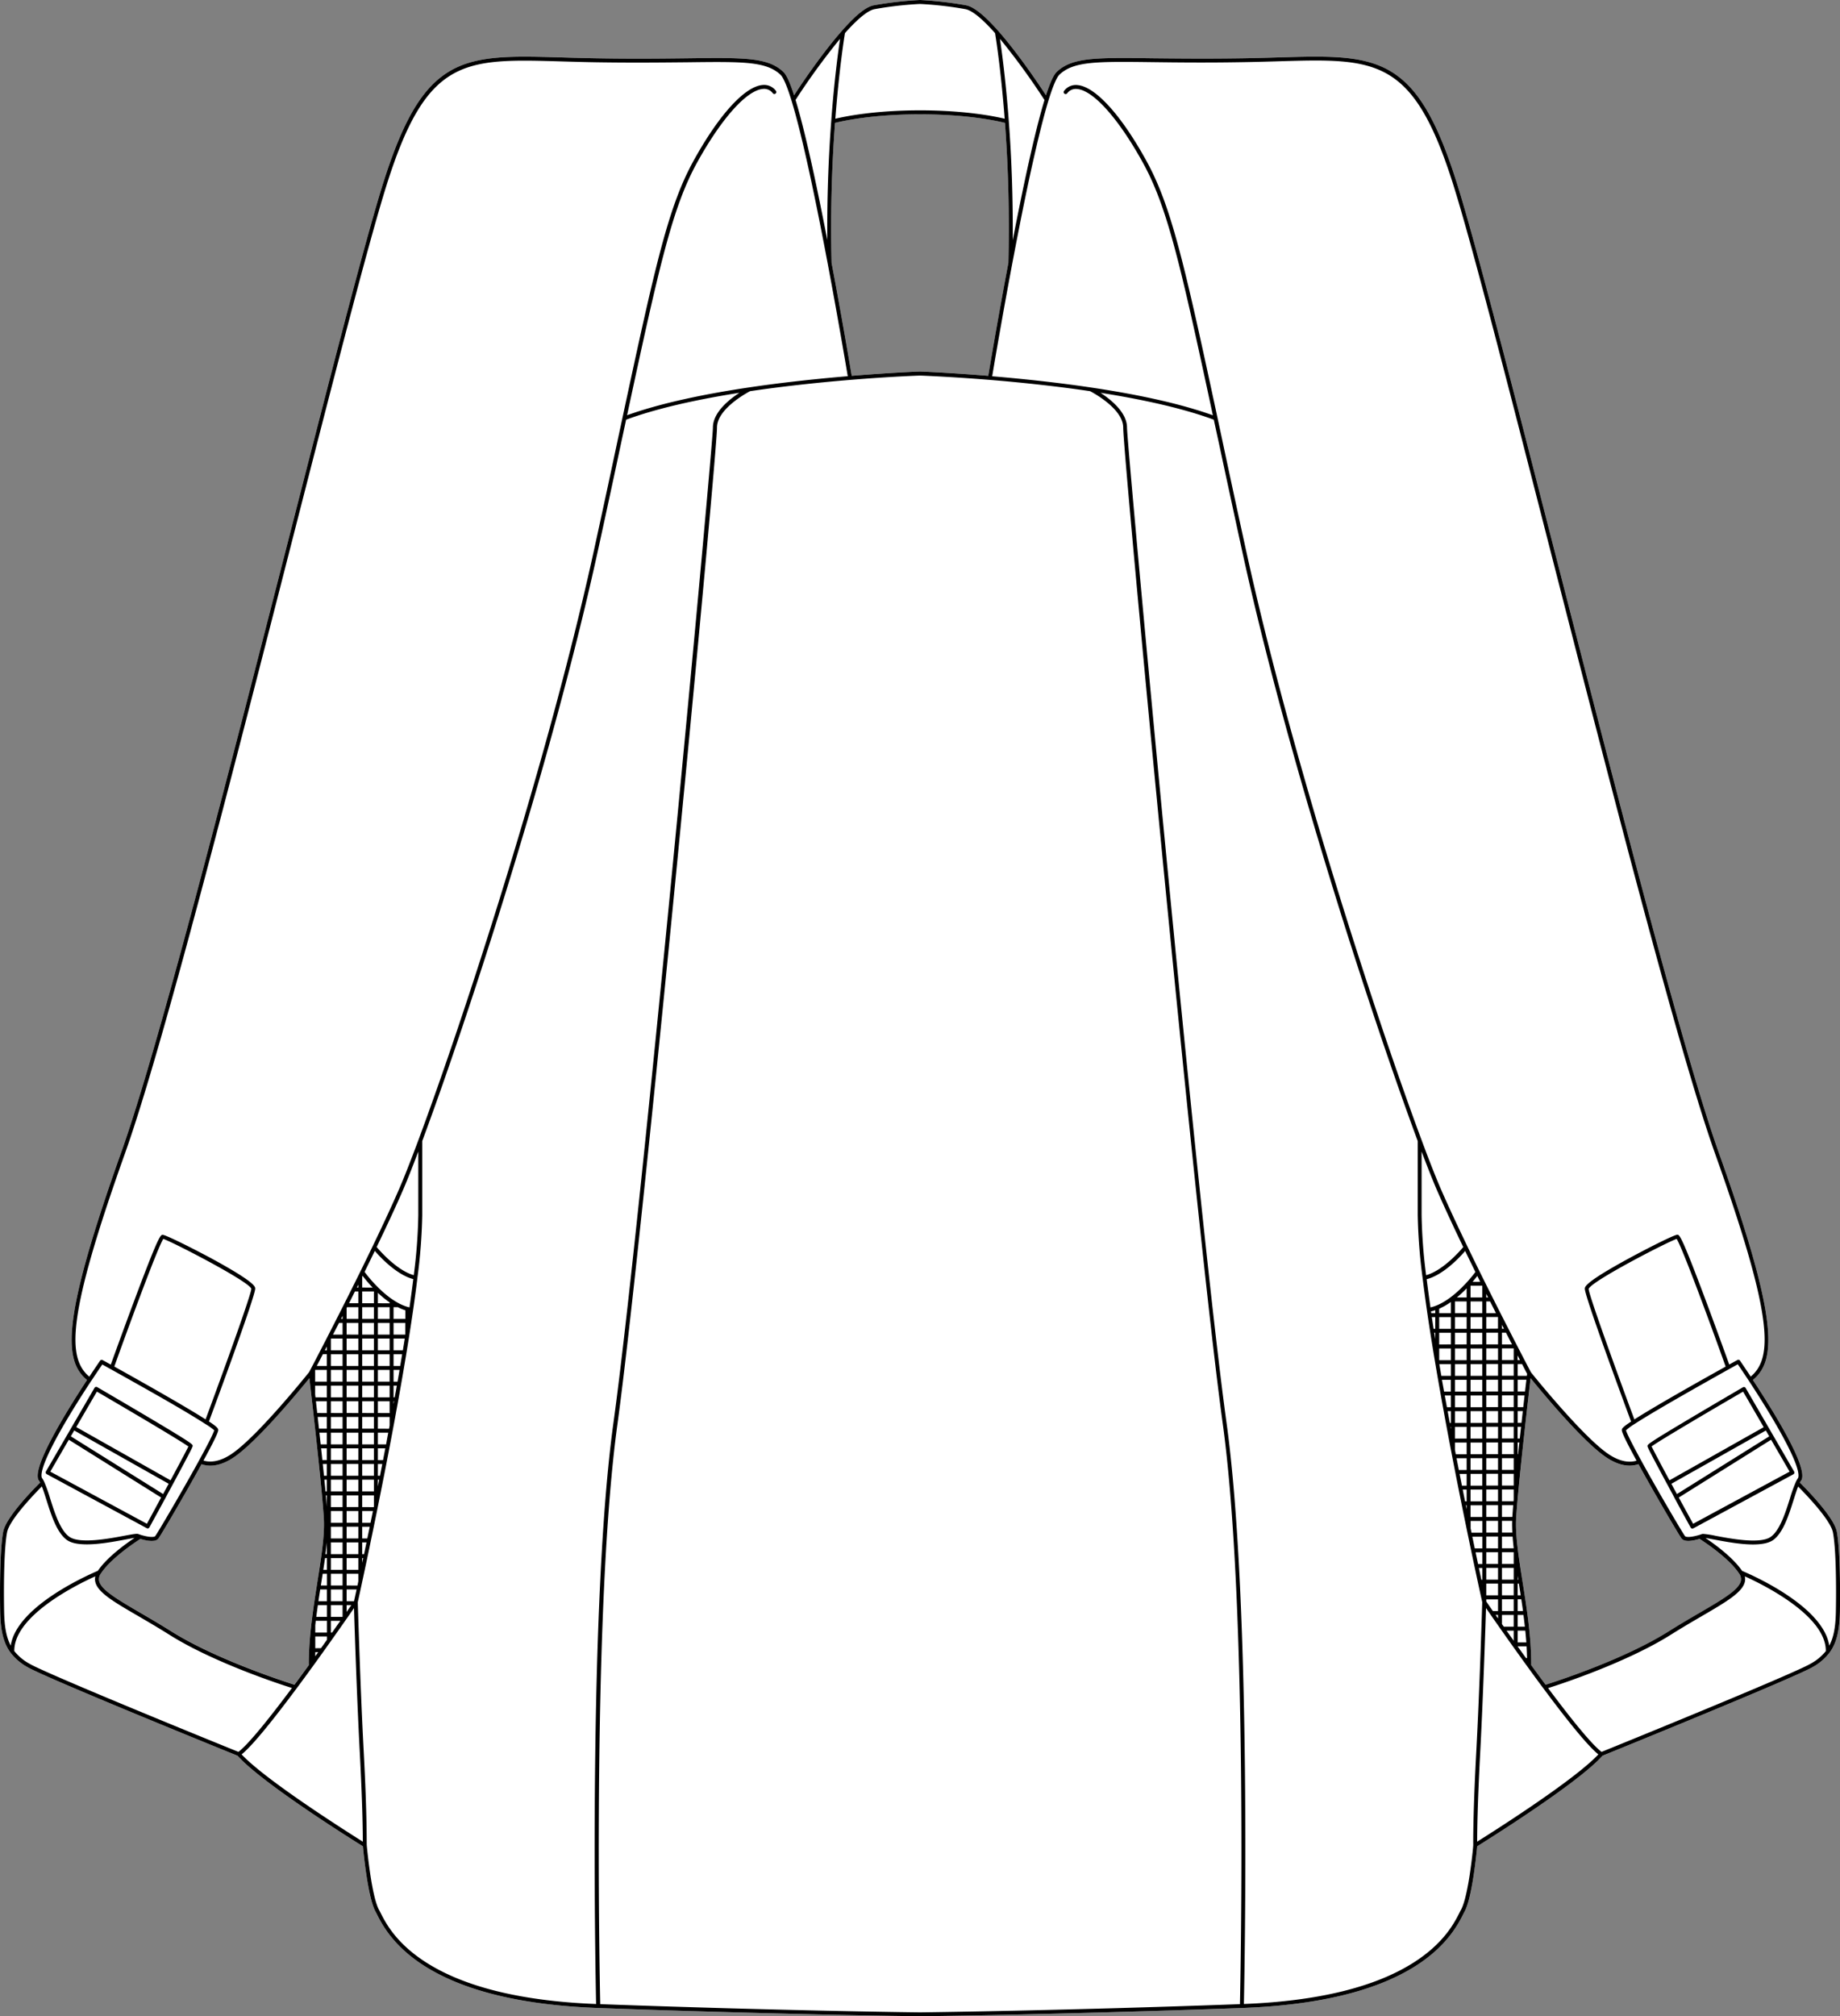
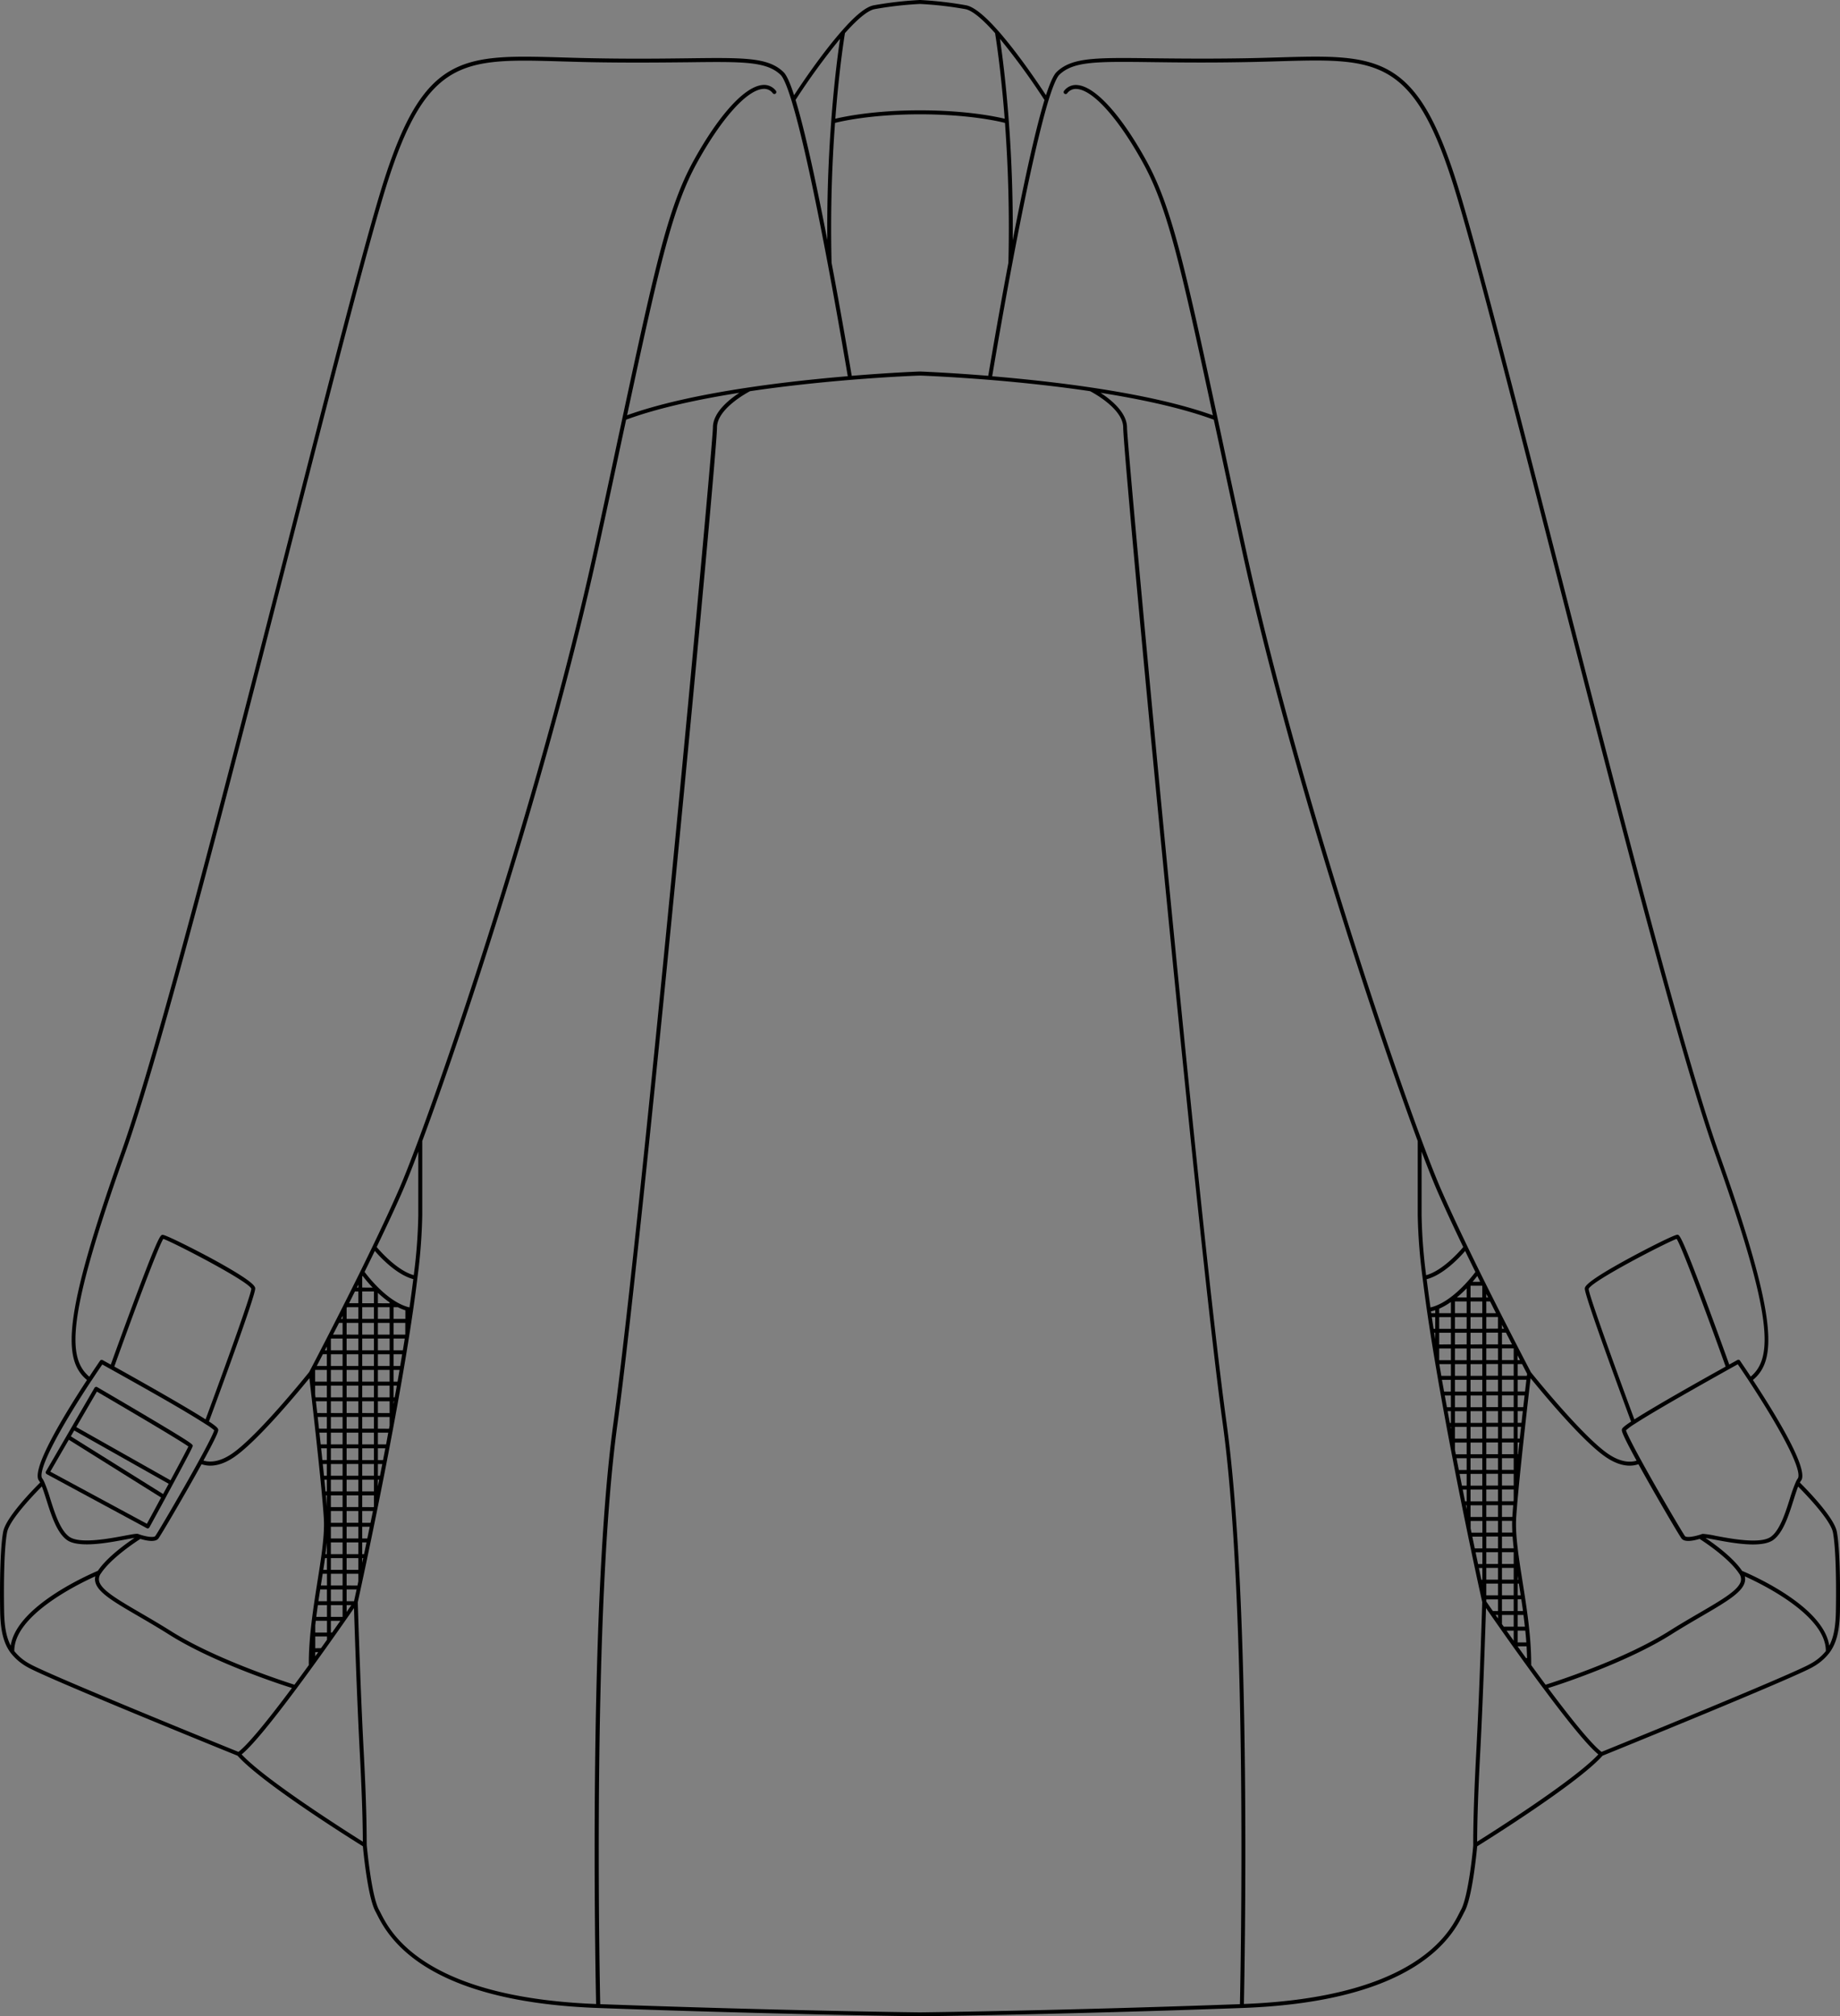
<svg xmlns="http://www.w3.org/2000/svg" viewBox="0 0 857.14 938.89">
  <rect x="0" y="0" width="857.14" height="938.89" fill="#808080" stroke="none" />
  <defs>
    <style>.cls-1{fill:#fff;}</style>
  </defs>
  <g id="Layer_2" data-name="Layer 2">
    <g id="Layer_3" data-name="Layer 3">
-       <path class="cls-1" d="M855.65,713.17c-1.32-6.8-14.49-20.12-17.21-22.81a7.76,7.76,0,0,1,.72-1.15.72.72,0,0,0,.12-.21c2.52-5.89-10.84-28.33-22.71-46.42,11.23-9.25,11.62-28.84-16-106.17C783.73,489,752,365,723.9,255.51,704.3,179,687.36,112.93,678.76,85.57c-9.42-29.95-18.52-45.2-31.42-52.65-12.71-7.34-29.15-6.86-51.92-6.18-5.13.15-10.43.31-16.2.4-17.3.28-31.06.11-42.12,0-26.65-.34-37.69-.48-44.85,6.35-1.43,1.35-3.06,4.92-5,10.85-3.16-4.83-12.91-19.38-22.17-29.88-6.43-7.3-11.49-11.33-15.05-12A171.41,171.41,0,0,0,428.6,0h-.06a171.61,171.61,0,0,0-21.45,2.46c-3.59.64-8.51,4.56-15,12-9.25,10.49-19,25-22.18,29.89-1.9-5.92-3.53-9.49-5-10.86-7.15-6.82-18.19-6.68-44.84-6.34-11.06.13-24.82.31-42.13,0-5.76-.09-11.06-.25-16.19-.4-22.77-.67-39.22-1.16-51.93,6.18-12.89,7.45-22,22.7-31.43,52.65-8.59,27.36-25.52,93.44-45.12,170C105.2,365,73.42,489,56.52,536.41c-27.57,77.35-27.18,96.93-16,106.18C28.7,660.68,15.34,683.12,17.86,689a1.07,1.07,0,0,0,.13.21,6.9,6.9,0,0,1,.71,1.14C16,693,2.81,706.37,1.5,713.17c-1.4,7.23-1.65,24-1.42,37.24.16,9.1,1.63,14.86,4.91,19.25a0,0,0,0,1,0,0,25.41,25.41,0,0,0,7.88,6.67c9.15,5.25,92.09,38.9,97.79,41.21,11.4,12.81,53.58,39.19,58.39,42.18.32,3.43,2.36,24,5.89,30.42.21.37.43.82.7,1.35,2.25,4.43,7.5,14.8,22.45,24.18,18.43,11.56,45.51,18.07,80.5,19.34,85.7,3.11,149.33,3.84,150,3.85h0c.63,0,64.26-.74,150-3.85,35-1.27,62.06-7.77,80.49-19.33,14.94-9.38,20.21-19.75,22.46-24.18.27-.53.5-1,.7-1.36,3.54-6.4,5.57-27,5.89-30.42,4.8-3,47-29.37,58.39-42.18,5.69-2.31,88.63-36,97.77-41.21a25.19,25.19,0,0,0,7.89-6.67c3.29-4.39,4.75-10.16,4.93-19.28C857.3,737.2,857.06,720.49,855.65,713.17ZM713.29,775.35v-.72c0-12.75-2.13-26.18-4-38-1.76-11.14-3.43-21.66-3-29.5.81-14.19,5.56-55.42,6.73-65.34,5.23,6.44,23.88,29,34.82,36.57,4.5,3.13,8.3,4.14,11.33,4.14a12.68,12.68,0,0,0,4.09-.67c7.65,13.91,19.17,33.54,20.17,34.71,1.42,1.66,5.22,1,8.32.08,2.1,1.34,13.67,8.93,18.41,16.14a4.37,4.37,0,0,1,.79,3.51c-1,4.12-8.58,8.56-19.1,14.7-4.33,2.52-9.25,5.38-14.5,8.69C756.5,772.75,724.74,783,720,784.48,717.92,781.69,715.72,778.7,713.29,775.35ZM389,57.22c3-.76,17-4,39.58-4s36.58,3.23,39.59,4c1.59,21.75,2.13,43.64,1.59,65.14-4.82,25.56-8.62,48.11-9.39,52.63-18.52-1.51-31.63-2-31.76-2h-.06c-.13,0-13.24.47-31.77,2-.76-4.52-4.56-27.07-9.39-52.63C386.84,100.85,387.38,78.94,389,57.22Zm-342.82,679a4.37,4.37,0,0,1,.8-3.52c4.73-7.2,16.31-14.79,18.41-16.13,3.09.92,6.89,1.58,8.32-.08,1-1.17,12.52-20.79,20.18-34.71a12.57,12.57,0,0,0,4.08.67c3,0,6.83-1,11.33-4.14,10.94-7.6,29.59-30.13,34.82-36.57,1.16,9.92,5.91,51.15,6.73,65.34.45,7.84-1.23,18.36-3,29.5-1.88,11.85-4,25.28-4,38v.72c-2.27,3.13-4.52,6.19-6.7,9.13-4.77-1.51-36.73-11.86-57.37-24.85-5.27-3.31-10.17-6.17-14.51-8.69C54.75,744.8,47.13,740.36,46.17,736.24Z" />
      <path d="M67.29,658.84c-10.89-6.45-21.93-12.87-22-12.93a.9.9,0,0,0-.7-.1,1,1,0,0,0-.56.43L21.41,685.16a.93.93,0,0,0,.35,1.27l46.6,25.16a1,1,0,0,0,.44.11.91.91,0,0,0,.8-.48s3.47-6.33,7.53-13.79l1.06-2c.78-1.44,1.58-2.9,2.36-4.37a.53.53,0,0,0,.06-.1c9.15-17,9.15-17.32,9.15-17.72C89.76,672.53,89.76,672.16,67.29,658.84Zm1.14,50.7-45-24.28,8.62-14.85,43,26.9C72.08,702.87,69.44,707.69,68.43,709.54Zm8.15-14.95-.6,1.1L33,668.82l1.57-2.72,44,24.81Zm2.86-5.29L35.52,664.51,45.13,648c16,9.33,39.27,23.06,42.63,25.56C87.17,674.77,85.13,678.73,79.44,689.3Z" />
      <path d="M855.65,713.17c-1.32-6.8-14.49-20.12-17.21-22.81a7.76,7.76,0,0,1,.72-1.15.72.72,0,0,0,.12-.21c2.52-5.89-10.84-28.33-22.71-46.42,11.23-9.25,11.62-28.84-16-106.17C783.73,489,752,365,723.9,255.51,704.3,179,687.36,112.93,678.76,85.57c-9.42-29.95-18.52-45.2-31.42-52.65-12.71-7.34-29.15-6.86-51.92-6.18-5.13.15-10.43.31-16.2.4-17.3.28-31.06.11-42.12,0-26.65-.34-37.69-.48-44.85,6.35-1.43,1.35-3.06,4.92-5,10.85-3.16-4.83-12.91-19.38-22.17-29.88-6.43-7.3-11.49-11.33-15.05-12A171.41,171.41,0,0,0,428.6,0h-.06a171.61,171.61,0,0,0-21.45,2.46c-3.59.64-8.51,4.56-15,12-9.25,10.49-19,25-22.18,29.89-1.9-5.92-3.53-9.49-5-10.86-7.15-6.82-18.19-6.68-44.84-6.34-11.06.13-24.82.31-42.13,0-5.76-.09-11.06-.25-16.19-.4-22.77-.67-39.22-1.16-51.93,6.18-12.89,7.45-22,22.7-31.43,52.65-8.59,27.36-25.52,93.44-45.12,170C105.2,365,73.42,489,56.52,536.41c-27.57,77.35-27.18,96.93-16,106.18C28.7,660.68,15.34,683.12,17.86,689a1.07,1.07,0,0,0,.13.21,6.9,6.9,0,0,1,.71,1.14C16,693,2.81,706.37,1.5,713.17c-1.4,7.23-1.65,24-1.42,37.24.16,9.1,1.63,14.86,4.91,19.25a0,0,0,0,1,0,0,25.41,25.41,0,0,0,7.88,6.67c9.15,5.25,92.09,38.9,97.79,41.21,11.4,12.81,53.58,39.19,58.39,42.18.32,3.43,2.36,24,5.89,30.42.21.37.43.82.7,1.35,2.25,4.43,7.5,14.8,22.45,24.18,18.43,11.56,45.51,18.07,80.5,19.34,85.7,3.11,149.33,3.84,150,3.85h0c.63,0,64.26-.74,150-3.85,35-1.27,62.06-7.77,80.49-19.33,14.94-9.38,20.21-19.75,22.46-24.18.27-.53.5-1,.7-1.36,3.54-6.4,5.57-27,5.89-30.42,4.8-3,47-29.37,58.39-42.18,5.69-2.31,88.63-36,97.77-41.21a25.19,25.19,0,0,0,7.89-6.67c3.29-4.39,4.75-10.16,4.93-19.28C857.3,737.2,857.06,720.49,855.65,713.17Zm-18-25a11.22,11.22,0,0,0-1.13,2,70.13,70.13,0,0,0-2.75,7.74c-2.08,6.56-4.67,14.73-8.89,17.72-4.84,3.44-18.4.89-25.68-.48a41.83,41.83,0,0,0-5.75-.9,2.08,2.08,0,0,0-.75.11c-.28.11-.64.23-1,.36h0l-.06,0c-3.74,1.14-6.2,1.16-6.7.57-.81-1-12.12-20.09-20.35-35.09-6.08-11.08-7-13.66-7.15-14.17a26.34,26.34,0,0,1,4.08-3c10-6.51,34.13-20,44-25.54l4-2.22c.84,1.21,2.7,3.95,5.08,7.56C830.55,667.16,839.15,684.05,837.63,688.18ZM709.28,736.6c-1.76-11.14-3.43-21.66-3-29.5.81-14.19,5.56-55.42,6.73-65.34,5.23,6.44,23.88,29,34.82,36.57,4.5,3.13,8.3,4.14,11.33,4.14a12.68,12.68,0,0,0,4.09-.67c7.65,13.91,19.17,33.54,20.17,34.71,1.42,1.66,5.22,1,8.32.08,2.1,1.34,13.67,8.93,18.41,16.14a4.37,4.37,0,0,1,.79,3.51c-1,4.12-8.58,8.56-19.1,14.7-4.33,2.52-9.25,5.38-14.5,8.69C756.5,772.75,724.74,783,720,784.48c-2.08-2.79-4.28-5.78-6.71-9.13v-.72C713.29,761.88,711.16,748.45,709.28,736.6Zm-1.73.8c.28,1.78.56,3.61.85,5.46H707V737.4Zm-.57-1.84v-1.79c.09.6.18,1.19.28,1.79Zm1.7,9.14c.27,1.8.54,3.62.79,5.46H707V744.7Zm1,7.3c.24,1.81.46,3.64.66,5.47H707V752Zm.86,7.3c.19,1.82.35,3.65.49,5.47H707V759.3Zm.6,7.3c.11,1.84.18,3.66.22,5.47h-.48c-1.34-1.86-2.66-3.69-3.92-5.47Zm-2.1-131.43c1.23,2.37,2,3.93,2.34,4.48,0,.22-.06.55-.11,1H707v-5.46Zm-2.1-1.84v-2.21l1.13,2.21Zm4.12,9.14c-.17,1.42-.38,3.27-.64,5.47H707v-5.47Zm-.85,7.3-.62,5.47H707v-5.47Zm-.83,7.3c-.19,1.76-.4,3.59-.61,5.47H707v-5.47Zm-.81,7.31c-.2,1.78-.4,3.61-.6,5.46h-1v-5.46Zm-.8,7.3c-.2,1.81-.39,3.64-.58,5.46H707v-5.46ZM707,679c0,.18,0,.36,0,.54V679Zm54.35-18.05c-8.71-23.45-21.29-58.25-21.3-60.76,1-3.48,36.63-21.85,41-23.3,2.45,3.71,14.76,36.92,22.83,59.46C793.9,641.88,771.69,654.34,761.38,660.93ZM488.44,46.71c2.56-8.3,4.17-11.07,5.07-11.93,6.62-6.3,17.44-6.17,43.57-5.84,11.07.14,24.84.31,42.17,0,5.78-.09,11.09-.25,16.22-.4,45.74-1.36,62.85-1.86,81.54,57.55,8.6,27.3,25.52,93.35,45.1,169.83C750.18,365.46,782,489.56,798.88,537,826,613,826,632.26,815.55,641c-2.95-4.46-5-7.41-5-7.44a.9.9,0,0,0-1.19-.28l-3.82,2.11c-1.31-3.65-6-16.62-10.78-29.44-11.59-31-12.43-31-13.39-31-1.47,0-14.07,6.4-22.24,10.83-20.86,11.32-20.86,13.42-20.86,14.32,0,3.67,18.38,53.34,21.55,61.85-3.79,2.51-4.19,3.15-4.29,3.7s-.26,1.51,6.85,14.51c-2.94.9-7.46.84-13.48-3.33-12-8.36-34.46-36.26-35.75-37.85-.64-1.24-12.15-23.13-23.93-47-1.88-3.81-3.77-7.68-5.62-11.53-5-10.39-9.15-19.33-12.31-26.58-2.22-5.09-5.35-13-9.06-23-21.33-57.29-60.77-178.08-82.08-276q-6-27.42-10.61-49.2l-2.37-11.06c-15.6-72.63-21.59-98.82-33.29-120s-23.69-34.34-32-35a6.85,6.85,0,0,0-6.23,2.75.92.92,0,0,0,1.44,1.14,5,5,0,0,1,4.65-2.06c7.55.63,19.25,13.69,30.53,34.08,11.48,20.79,17.44,46.67,32.73,117.86-14.14-5.09-33.22-9.44-56.8-12.95-13.94-2.07-29.41-3.82-46-5.22.81-4.84,4.58-27.21,9.36-52.52v0c3.42-18.09,6.54-33.53,9.37-46.2S486.27,53.79,488.44,46.71ZM700.53,757.47l-.86-1.22V752h5.46v5.47Zm4.6,1.83V764c-1.15-1.63-2.27-3.2-3.31-4.69Zm-5.46-9.14V744.7h5.46v5.46Zm0-7.3V737.4h5.46v5.46Zm0-7.3v-5.47h5.46v5.47Zm0-7.3v-5.47h5.46v5.47Zm0-7.3v-5.47h4.94c.14,1.73.32,3.52.52,5.37v.1Zm4.75-12.77c-.06,1.72,0,3.55.08,5.46h-4.83v-5.46Zm-4.75-1.84v-5.46h5.24c-.17,2.06-.31,3.9-.41,5.46Zm5.39-7.3h-5.39v-5.47h5.46v4.61C705.11,698.48,705.09,698.77,705.06,699.05Zm-5.39-7.3v-5.47h5.46v5.47Zm0-7.3V679h5.46v5.47Zm0-7.31v-5.46h5.46v5.46Zm0-7.3v-5.46h5.46v5.46Zm0-7.3v-5.47h5.46v5.47Zm0-7.3v-5.47h5.46v5.47Zm0-7.3v-5.47h5.46v5.47Zm0-7.31v-5.46h5.46v5.46Zm0-7.3v-5.46h5.46v5.46Zm1.87-12.77q1.49,2.91,2.81,5.47h-4.68v-5.47Zm-1.87-1.83v-1.82c.32.62.63,1.22.93,1.82Zm-4.25,131.43-3.06-4.41v-1h5.48v5.46Zm2.42,1.84v1.63L696.7,752Zm-5.48-9.14V737.4h5.48v5.46Zm0-7.3v-5.47h5.48v5.47Zm0-7.3v-5.47h5.48v5.47Zm0-7.3v-5.47h5.48V721Zm0-7.31v-5.46h5.48v5.46Zm0-7.3v-5.46h5.48v5.46Zm0-7.3v-5.47h5.48v5.47Zm0-7.3v-5.47h5.48v5.47Zm0-7.3V679h5.48v5.47Zm0-7.31v-5.46h5.48v5.46Zm0-7.3v-5.46h5.48v5.46Zm0-7.3v-5.47h5.48v5.47Zm0-7.3v-5.47h5.48v5.47Zm0-7.3v-5.47h5.48v5.47Zm0-7.31v-5.46h5.48v5.46Zm0-7.3v-5.46h5.48v5.46Zm0-7.3v-5.47h5.48V626Zm0-7.3v-5.47h5.46l0,0v5.43ZM694.13,606l2.75,5.47h-4.52V606Zm-1.77-1.84v-1.67l.85,1.67Zm-2.27,131.44c-.36-1.65-.75-3.48-1.17-5.47h1.62v5.47Zm.45,1.84v.25l-.06-.25Zm-2-9.14c-.36-1.72-.75-3.55-1.15-5.47h3.16v5.47ZM687,721q-.54-2.64-1.14-5.47h4.69V721Zm-1.52-7.31c-.13-.64-.26-1.3-.4-1.95v-3.51h5.47v5.46Zm-3-14.6q-.54-2.68-1.09-5.47h1.83v5.47Zm.74,1.84v1.82c-.12-.6-.24-1.21-.37-1.82Zm-2.2-9.14q-.53-2.7-1.08-5.47h3.28v5.47Zm-1.44-7.3c-.35-1.81-.71-3.63-1.06-5.47h4.7v5.47Zm-1.41-7.31c-.14-.7-.28-1.41-.41-2.12v-3.34h5.46v5.46Zm-.41-7.3v-5.46h5.46v5.46Zm0-7.3v-5.47h5.46v5.47Zm0-7.3v-5.47h5.46v5.47Zm0-7.3v-5.47h5.46v5.47Zm0-7.31v-5.46h5.46v5.46Zm0-7.3v-5.46h5.46v5.46Zm0-7.3v-5.47h5.46V626Zm0-7.3v-5.47h5.46v5.47Zm0-7.3V606h5.46v5.47Zm.9-7.31a57.51,57.51,0,0,0,4.56-4.24v4.24Zm-12.29,4.67c-.69-4.83-1.27-9.16-1.77-13.17,7.75-2,15.34-10.14,17.93-13.14,1.57,3.27,3.18,6.54,4.77,9.78C685.51,594.68,676.27,606.51,666.38,608.79Zm9,53.75c-.34-1.82-.67-3.64-1-5.47h1.53v5.47Zm.52,1.84v1c-.07-.31-.12-.63-.18-1Zm-1.86-9.14-1-5.47h2.85v5.47Zm-1.32-7.3-1-5.47h4.14v5.47Zm-1.28-7.31c-.31-1.82-.63-3.65-.93-5.46h5.39v5.46Zm-1-7.3v-5.46h5.46v5.46Zm0-7.3v-5.47h5.46V626Zm0-7.3v-5.47h5.46v5.47Zm0-7.3v-2.08a31.67,31.67,0,0,0,5.46-3.13v5.21Zm-2.61,7.3q-.42-2.76-.83-5.47h1.6v5.47Zm.77,1.83v3l-.48-3Zm-1.87-9.13c0-.28-.08-.55-.13-.82a19.76,19.76,0,0,0,2-.56v1.38Zm-2.38-17.65a249.49,249.49,0,0,1-2.11-27.93V536.21c2.94,7.78,5.45,14.07,7.32,18.36,3.11,7.13,7.18,15.92,12.08,26.11C679.92,582.75,672.08,591.63,664.38,593.78Zm23.84.32c.45.91.89,1.82,1.35,2.72H686C686.94,595.74,687.69,594.8,688.22,594.1Zm-3.15,112.25v-5.46h5.47v5.46Zm0-7.3v-5.47h5.47v5.47Zm0-7.3v-5.47h5.47v5.47Zm0-7.3V679h5.47v5.47Zm0-7.31v-5.46h5.47v5.46Zm0-7.3v-5.46h5.47v5.46Zm0-7.3v-5.47h5.47v5.47Zm0-7.3v-5.47h5.47v5.47Zm0-7.3v-5.47h5.47v5.47Zm0-7.31v-5.46h5.47v5.46Zm0-7.3v-5.46h5.47v5.46Zm0-7.3v-5.47h5.47V626Zm0-7.3v-5.47h5.47v5.47Zm0-7.3V606h5.47v5.47Zm0-7.31v-5.46h5.41l.06.11v5.35ZM460.36,175c-18.52-1.51-31.63-2-31.76-2h-.06c-.13,0-13.24.47-31.77,2-.76-4.52-4.56-27.07-9.39-52.63-.54-21.51,0-43.42,1.61-65.14,3-.76,17-4,39.58-4s36.58,3.23,39.59,4c1.59,21.75,2.13,43.64,1.59,65.14C464.93,147.92,461.13,170.47,460.36,175Zm26.2-128.41c-3.93,12.89-8.89,34.82-14.8,65.29.16-18.35-.44-36.95-1.82-55.44-1.4-18.81-3.25-32.48-4.13-38.36A318.25,318.25,0,0,1,486.56,46.58ZM393.61,15.43c7.56-8.52,11.68-10.78,13.8-11.17a166.78,166.78,0,0,1,21.16-2.42,166.59,166.59,0,0,1,21.16,2.42c2.13.39,6.27,2.66,13.82,11.19.33,2.1,2.72,17,4.47,39.84-4.1-1-18-3.91-39.45-3.91s-35.33,2.92-39.44,3.91C390.88,32.39,393.28,17.43,393.61,15.43Zm-2.27,2.62c-.87,5.85-2.73,19.52-4.12,38.33,0,0,0,0,0,0-1.38,18.46-2,37.05-1.82,55.42-5.89-30.43-10.86-52.35-14.8-65.27A316.23,316.23,0,0,1,391.34,18.05ZM58.25,537C75.17,489.57,107,365.47,135,256c19.6-76.49,36.52-142.55,45.1-169.85,18.71-59.41,35.82-58.9,81.55-57.55,5.14.15,10.45.31,16.22.4,17.34.27,31.11.1,42.18,0,26.13-.32,36.94-.46,43.57,5.84.91.87,2.53,3.65,5.07,11.93,4.37,14.21,10.05,39.74,16.87,75.89v0c4.77,25.31,8.54,47.68,9.36,52.52-16.58,1.4-32.05,3.15-46,5.22-23.57,3.51-42.65,7.86-56.8,12.95,15.3-71.19,21.25-97.07,32.73-117.86,11.29-20.39,23-33.45,30.54-34.08a5,5,0,0,1,4.65,2.06.92.92,0,0,0,1.44-1.14,6.86,6.86,0,0,0-6.24-2.75c-8.29.69-20.24,13.78-32,35s-17.69,47.35-33.28,120l-2.36,11Q283,227.3,277,254.81c-21.3,97.94-60.75,218.73-82.07,276-3.71,9.95-6.84,17.9-9.07,23-3.15,7.25-7.29,16.19-12.3,26.58-1.86,3.85-3.75,7.72-5.62,11.53-11.79,23.91-23.29,45.79-23.94,47-1.27,1.58-23.72,29.49-35.75,37.85-6,4.16-10.52,4.23-13.47,3.34,7.1-13,7-14,6.85-14.52s-.5-1.19-4.29-3.7c3.17-8.52,21.54-58.18,21.54-61.85,0-.9,0-3-20.86-14.32C89.86,581.35,77.25,575,75.79,575c-1,0-1.8,0-13.39,31-4.79,12.82-9.47,25.78-10.79,29.43l-3.8-2.11a.93.93,0,0,0-1.2.29s-2.06,3-5,7.44C31.18,632.27,31.17,613,58.25,537ZM183.33,650.67V645.2h1.53c-.31,1.82-.64,3.65-1,5.47Zm.24,1.84-.24,1.28v-1.28Zm-.24-9.14V637.9h2.8c-.3,1.82-.62,3.64-.94,5.47Zm0-7.3V630.6h4c-.29,1.81-.6,3.64-.91,5.47Zm0-7.31V623.3h5.22c-.28,1.81-.58,3.63-.88,5.46Zm0-7.3V616h5.47v5.46Zm0-7.3v-5.47h2a24.12,24.12,0,0,0,3.51,1.46v4Zm-13.5-21.9c1.59-3.24,3.19-6.51,4.77-9.78,2.59,3,10.18,11.11,17.93,13.14-.5,4-1.08,8.33-1.77,13.17C180.86,606.5,171.63,594.68,169.83,592.26Zm6.2,94.92v-5.47h2.05c-.36,1.84-.72,3.67-1.07,5.47Zm.62,1.84c-.21,1-.41,2.08-.62,3.11V689Zm-.62-9.14v-5.47h3.46c-.36,1.84-.7,3.66-1.05,5.47Zm0-7.3v-5.47h4.83q-.5,2.75-1,5.47Zm0-7.31v-5.46h5.47v4c-.09.5-.19,1-.28,1.49Zm0-7.3v-5.46h5.47V658Zm0-7.3V645.2h5.47v5.47Zm0-7.3V637.9h5.47v5.47Zm0-7.3V630.6h5.47v5.47Zm0-7.31V623.3h5.47v5.46Zm0-7.3V616h5.47v5.46Zm0-7.3v-5.47h5.47v5.47Zm0-7.3V602a46.66,46.66,0,0,0,5.47,4.45v.44Zm-7.3,116.83v-5.47h2c-.39,1.9-.77,3.73-1.14,5.47Zm.46,1.84c-.15.75-.31,1.47-.46,2.19v-2.19Zm-.46-9.14v-5.47h3.5q-.57,2.82-1.13,5.47Zm0-7.3v-5.47h5q-.57,2.8-1.12,5.47Zm0-7.31v-5.46h5.47v5c0,.17-.07.33-.1.49Zm0-7.3V689h5.47v5.46Zm0-7.3v-5.47h5.47v5.47Zm0-7.3v-5.47h5.47v5.47Zm0-7.3v-5.47h5.47v5.47Zm0-7.31v-5.46h5.47v5.46Zm0-7.3v-5.46h5.47V658Zm0-7.3V645.2h5.47v5.47Zm0-7.3V637.9h5.47v5.47Zm0-7.3V630.6h5.47v5.47Zm0-7.31V623.3h5.47v5.46Zm0-7.3V616h5.47v5.46Zm0-7.3v-5.47h5.47v5.47Zm0-7.3v-5.47h5.47v5.47Zm0-7.3v-5.08l.19-.38a66.83,66.83,0,0,0,4.68,5.46Zm6.74-18.88c4.89-10.19,9-19,12.08-26.11,1.87-4.29,4.38-10.58,7.31-18.36v29.64a247.1,247.1,0,0,1-2.11,27.93C185.06,591.63,177.22,582.75,175.47,580.68Zm-14,164.92v-5.47h4.64c-.65,3-1.07,4.91-1.19,5.47Zm2.18,1.83c-.56.83-1.3,1.9-2.18,3.16v-3.16Zm-2.18-9.14v-5.46h5.45v3.5c-.13.69-.27,1.34-.41,2Zm0-7.3v-5.46h5.45V731Zm0-7.3v-5.47h5.45v5.47Zm0-7.3v-5.47h5.45v5.47Zm0-7.3v-5.47h5.45v5.47Zm0-7.31v-5.46h5.45v5.46Zm0-7.3V689h5.45v5.46Zm0-7.3v-5.47h5.45v5.47Zm0-7.3v-5.47h5.45v5.47Zm0-7.3v-5.47h5.45v5.47Zm0-7.31v-5.46h5.45v5.46Zm0-7.3v-5.46h5.45V658Zm0-7.3V645.2h5.45v5.47Zm0-7.3V637.9h5.45v5.47Zm0-7.3V630.6h5.45v5.47Zm0-7.31V623.3h5.45v5.46Zm0-7.3V616h5.45v5.46Zm0-7.3v-5.07l.2-.4h5.25v5.47Zm1.13-7.3c.9-1.79,1.8-3.62,2.74-5.47h1.58v5.47Zm3.65-7.3c.23-.46.46-.92.67-1.37v1.37ZM154.13,752.9v-5.47h5.46v5.47Zm4.41,1.83-3.85,5.47h-.56v-5.47Zm-4.41-9.13v-5.47h5.46v5.47Zm0-7.31v-5.46h5.46v5.46Zm0-7.3v-5.46h5.46V731Zm0-7.3v-5.47h5.46v5.47Zm0-7.3v-5.47h5.46v5.47Zm0-7.3v-5.47h5.46v5.47Zm0-7.31v-5.46h5.46v5.46Zm0-7.3V689h5.46v5.46Zm0-7.3v-5.47h5.46v5.47Zm0-7.3v-5.47h5.46v5.47Zm0-7.3v-5.47h5.46v5.47Zm0-7.31v-5.46h5.46v5.46Zm0-7.3v-5.46h5.46V658Zm0-7.3V645.2h5.46v5.47Zm0-7.3V637.9h5.46v5.47Zm0-7.3V630.6h5.46v5.47Zm0-7.31v-5.32a.61.61,0,0,1,.07-.14h5.39v5.46Zm1-7.3q1.35-2.61,2.8-5.46h1.66v5.46Zm3.73-7.3c.25-.47.49-.95.73-1.44v1.44Zm-12,155.18h1.36c-.45.63-.91,1.26-1.36,1.9Zm-3,5.29v.72c-2.27,3.13-4.52,6.19-6.7,9.13-4.77-1.51-36.73-11.86-57.37-24.85-5.27-3.31-10.17-6.17-14.51-8.69-10.52-6.14-18.14-10.58-19.1-14.7a4.37,4.37,0,0,1,.8-3.52c4.73-7.2,16.31-14.79,18.41-16.13,3.09.92,6.89,1.58,8.32-.08,1-1.17,12.52-20.79,20.18-34.71a12.57,12.57,0,0,0,4.08.67c3,0,6.83-1,11.33-4.14,10.94-7.6,29.59-30.13,34.82-36.57,1.16,9.92,5.91,51.15,6.73,65.34.45,7.84-1.23,18.36-3,29.5C146,748.45,143.85,761.88,143.85,774.63Zm3-7.13V762h5.46v1.55c-.91,1.27-1.83,2.58-2.79,3.91Zm0-7.3v-3.35c.08-.71.15-1.41.24-2.12h5.22v5.47Zm.47-7.3q.36-2.76.75-5.47h4.24v5.47Zm1-7.3c.27-1.85.56-3.67.84-5.47h3.13v5.47Zm1.13-7.31c.07-.46.15-.94.22-1.4.21-1.37.43-2.72.64-4.06h2v5.46Zm1.14-7.3c.29-1.85.56-3.68.81-5.46h.89V731Zm1-7.3c.25-1.87.48-3.7.65-5.47h0v5.47Zm.2-27.37h.46v5.31C152.16,700,152,698.21,151.83,696.32Zm-.17-1.84c-.16-1.75-.34-3.58-.53-5.46h1.16v5.46Zm-.71-7.3c-.18-1.79-.37-3.62-.57-5.47h1.91v5.47Zm-.75-7.3c-.19-1.82-.38-3.64-.59-5.47h2.68v5.47Zm-.78-7.3c-.2-1.84-.39-3.67-.59-5.47h3.46v5.47Zm-.79-7.31c-.21-1.87-.41-3.7-.61-5.46h4.27v5.46Zm-.82-7.3c-.21-1.92-.43-3.75-.61-5.46h5.09V658Zm-.82-7.3c-.06-.48-.11-1-.16-1.42v-4h5.46v5.47Zm-.16-7.3V637.9h5.46v5.47Zm.76-7.3,2.84-5.47h1.86v5.47Zm3.79-7.31c.3-.57.6-1.15.91-1.76v1.76ZM95.77,660.93c-10.39-6.63-32.56-19.06-42.52-24.6,8.07-22.51,20.36-55.66,22.82-59.45,4.66,1.59,39.93,19.82,41,23.22C117.05,602.68,104.47,637.48,95.77,660.93Zm-53.2-18c2.38-3.61,4.25-6.35,5.08-7.57l4,2.23c4.94,2.75,13.44,7.5,22,12.37s17.06,9.89,22.1,13.17A27.75,27.75,0,0,1,99.79,666c-.18.7-1.23,3.44-7.14,14.2-7.81,14.23-19.45,34-20.35,35.08-.5.59-3,.58-6.78-.59-.42-.14-.78-.26-1.06-.37-.73-.28-2.24,0-6.5.79-7.28,1.37-20.85,3.91-25.67.48-4.24-3-6.83-11.18-8.91-17.75a69.5,69.5,0,0,0-2.73-7.7,10.4,10.4,0,0,0-1.14-2C18,684.06,26.59,667.17,42.57,642.89ZM5,766.26c-2-3.78-2.95-8.63-3.08-15.89-.24-13.16,0-29.76,1.38-36.86,1.13-5.87,12.78-17.92,16.2-21.36.7,1.75,1.4,4,2.13,6.27,2.28,7.19,4.86,15.34,9.6,18.7,2.13,1.52,5.5,2,9.29,2,5.91,0,12.86-1.3,17.78-2.23,1.63-.31,3.29-.62,4.37-.78-4,2.7-12.82,9-17.07,15.32C42,733,7.8,747.68,5,766.26Zm106.07,49.49c-7-2.82-88.46-35.92-97.26-41a23.35,23.35,0,0,1-7.15-5.94C6.5,752.25,36.11,737.74,44.41,734a5.7,5.7,0,0,0,0,2.66c1.15,4.89,8.64,9.26,20,15.86,4.32,2.52,9.21,5.37,14.45,8.67C98.88,773.83,129.52,784,136,786,123.77,802.41,115.18,812.65,111.07,815.75Zm1.49,1.18c4.53-3.65,13.16-14,25.68-30.83h0c2.37-3.17,4.81-6.5,7.27-9.9,8.55-11.79,16.2-22.77,19.4-27.39.29,9.57,1.34,41.82,2.7,67.35,1.29,24.1,1.41,37.11,1.41,41.41C161.3,852.72,123.78,828.94,112.56,816.93ZM277.69,933.16c-34.18-1.34-60.64-7.73-78.62-19-14.51-9.1-19.42-18.79-21.78-23.45-.28-.55-.52-1-.73-1.4-3.53-6.4-5.63-29.15-5.71-30.11s.16-13.88-1.4-43.13-2.72-67.67-2.79-70c.74-3.36,17.72-80.4,25.78-136,.8-5.57,1.46-10.47,2-15a255.1,255.1,0,0,0,2.26-29.18V531.31c21.35-57.4,60.78-178.16,82.09-276.1q6-27.5,10.63-49.31l2.25-10.47c13.18-4.87,30.92-9.08,52.79-12.53-4.9,3.19-12.36,9.18-12.36,16.19,0,8.16-33.34,369.28-46.35,463.56C274,747.8,277.38,918.6,277.69,933.16Zm299.92.07c-85.06,3.08-148.15,3.81-149,3.82s-64-.74-149-3.82c-.3-13.67-3.72-185.07,8.05-270.32C299.52,576.42,334,212,334,199.09c0-8.72,14.12-16.26,15.42-16.94,14.14-2.09,29.85-3.87,46.69-5.26,18.56-1.53,31.87-2,32.5-2s13.92.51,32.49,2c16.85,1.39,32.55,3.16,46.7,5.26,1.29.67,15.43,8.2,15.43,16.94,0,12.87,34.42,377.35,46.37,463.82C581.33,748.16,577.91,919.56,577.61,933.23ZM687.69,816.05c-1.56,29.27-1.41,42.23-1.4,43.13s-2.18,23.71-5.7,30.11c-.23.38-.46.86-.74,1.41-2.36,4.66-7.28,14.35-21.8,23.45-18,11.28-44.44,17.67-78.6,19,.31-14.56,3.68-185.36-8.07-270.51C558.36,568.4,525,207.25,525,199.09c0-7-7.45-13-12.36-16.19,21.87,3.45,39.6,7.66,52.79,12.53L567.73,206q4.65,21.74,10.61,49.21c21.29,97.94,60.74,218.7,82.09,276.1v34.54A255.1,255.1,0,0,0,662.69,595c.55,4.51,1.21,9.41,2,15,8.06,55.65,25,132.69,25.79,136C690.42,748.38,689.26,786.67,687.69,816.05Zm.42,41.51c0-4.3.13-17.3,1.42-41.41,1.35-25.53,2.41-57.78,2.71-67.35,3.19,4.61,10.8,15.55,19.33,27.3l.06.09c2.66,3.66,5,6.9,7.28,9.91,12.5,16.82,21.13,27.18,25.66,30.83C733.36,828.94,695.84,852.72,688.11,857.56Zm155.22-82.8c-8.81,5.07-90.29,38.17-97.26,41-4.13-3.11-12.71-13.34-24.91-29.71,6.44-2,36.89-12.09,57.18-24.85,5.23-3.3,10.13-6.15,14.45-8.67,11.32-6.6,18.81-11,20-15.86a5.57,5.57,0,0,0,0-2.66c8.29,3.74,37.9,18.24,37.75,34.82A23.43,23.43,0,0,1,843.33,774.76Zm11.89-24.39c-.13,7.26-1.05,12.12-3.09,15.9-2.8-18.59-37-33.29-40.59-34.79-4.26-6.3-13-12.61-17.06-15.31,1.1.16,2.74.47,4.36.77,4.92.93,11.87,2.23,17.77,2.23,3.8,0,7.17-.53,9.31-2,4.73-3.35,7.3-11.49,9.58-18.66.74-2.33,1.44-4.55,2.13-6.3,3.44,3.44,15.08,15.48,16.22,21.35C855.23,720.7,855.46,737.26,855.22,750.37Z" />
-       <path d="M835.73,685.16l-9.58-16.5v0h0l-2.43-4.2v0l0,0-10.54-18.15a.9.9,0,0,0-.56-.43.88.88,0,0,0-.69.1c-.11.06-11.14,6.48-22,12.93-22.47,13.32-22.47,13.69-22.47,14.43,0,.4,0,.75,9.14,17.72a.61.61,0,0,0,.07.1c.79,1.48,1.59,3,2.38,4.42l1,1.92c4,7.46,7.52,13.79,7.52,13.79a.93.93,0,0,0,.81.48,1,1,0,0,0,.44-.11l46.58-25.16a.91.91,0,0,0,.46-.56A.92.92,0,0,0,835.73,685.16Zm-66.35-11.64C772.74,671,796,657.29,812,648l9.6,16.56L777.7,689.3C772,678.73,770,674.77,769.38,673.52Zm11.21,21.11c-.67-1.22-1.34-2.47-2-3.72l44-24.8,1.58,2.72-43,26.86Zm8.12,14.91c-1-1.85-3.65-6.67-6.67-12.23l43-26.9,8.62,14.85Z" />
    </g>
  </g>
</svg>